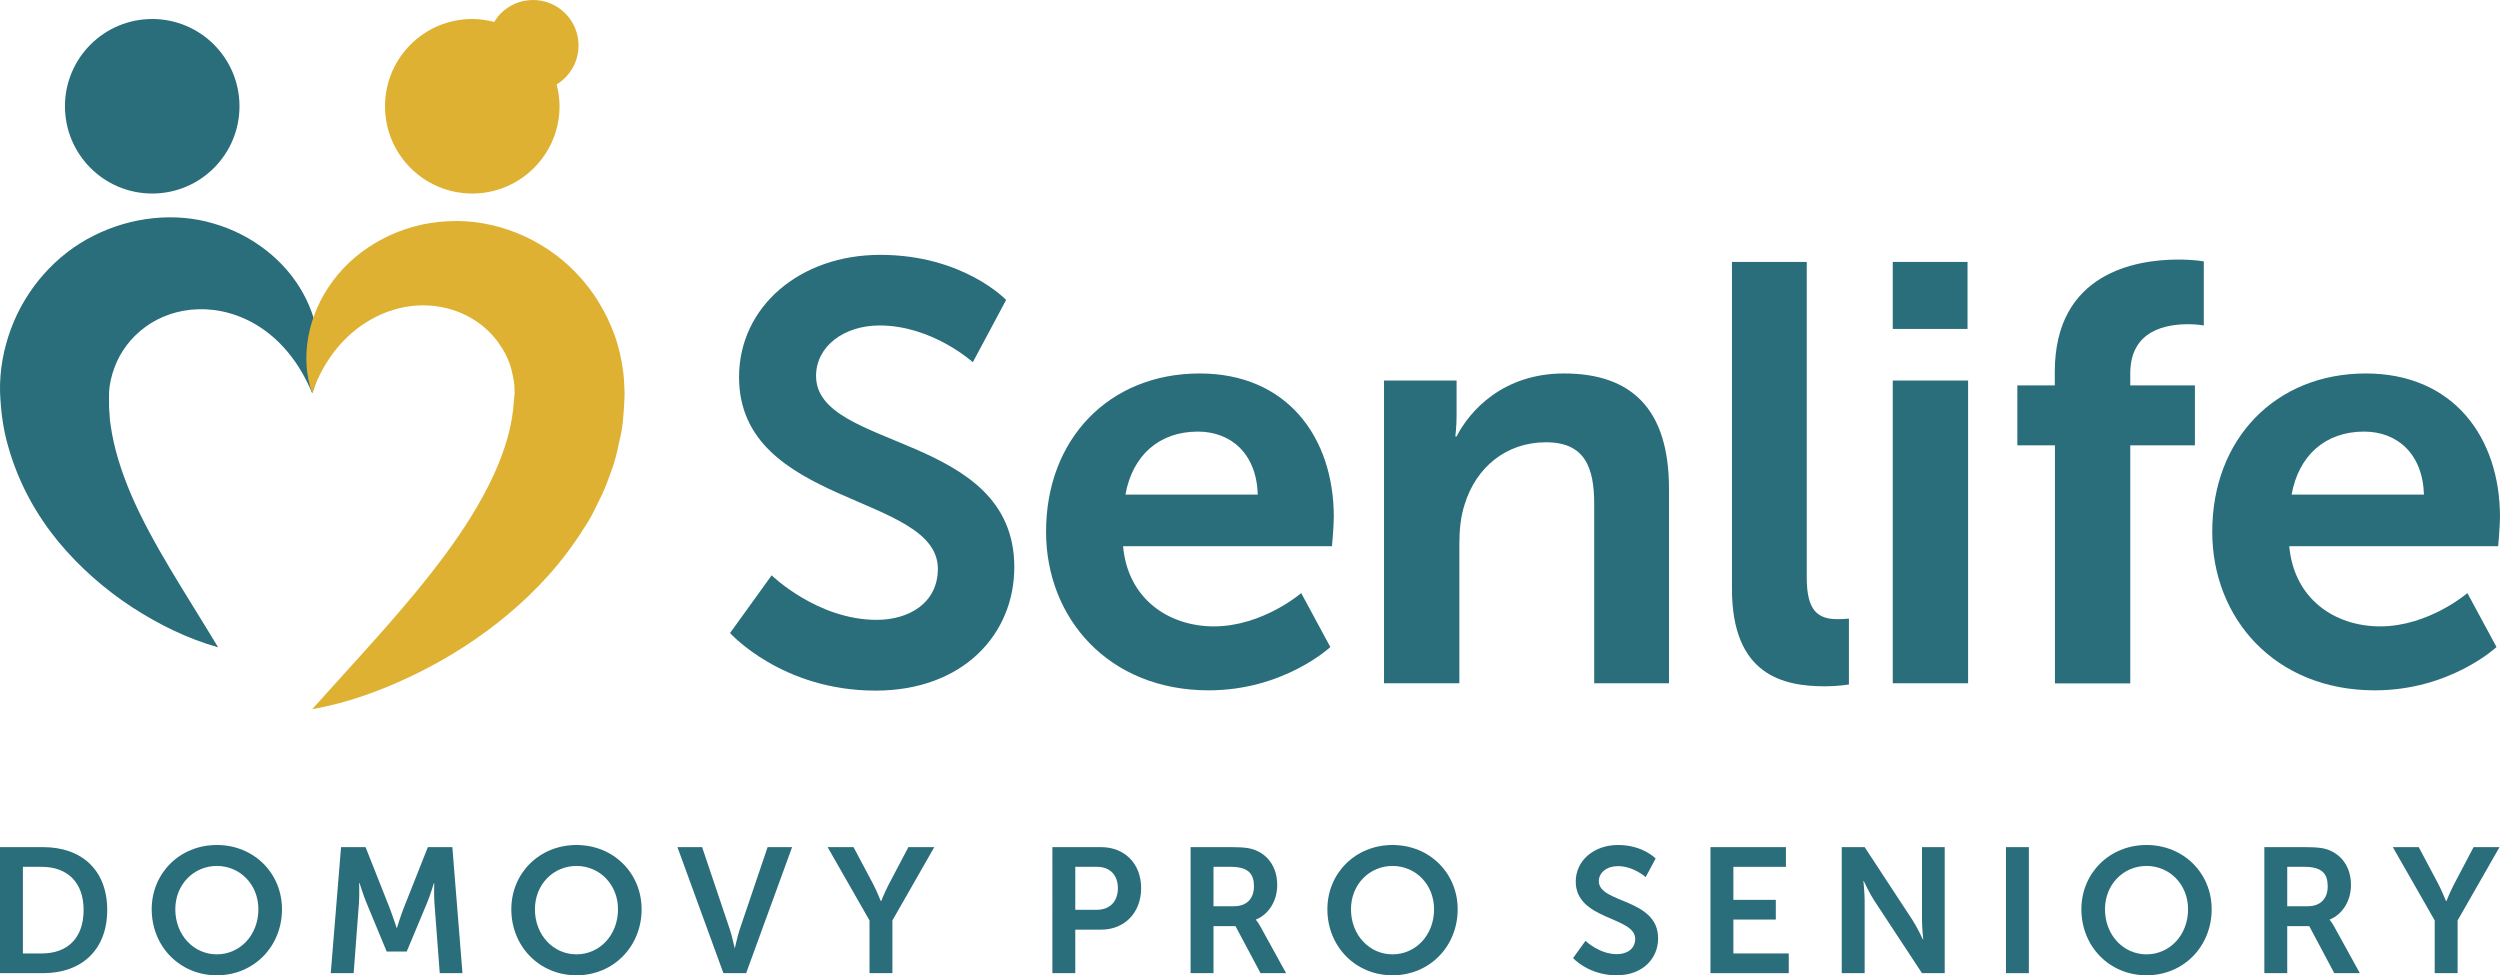
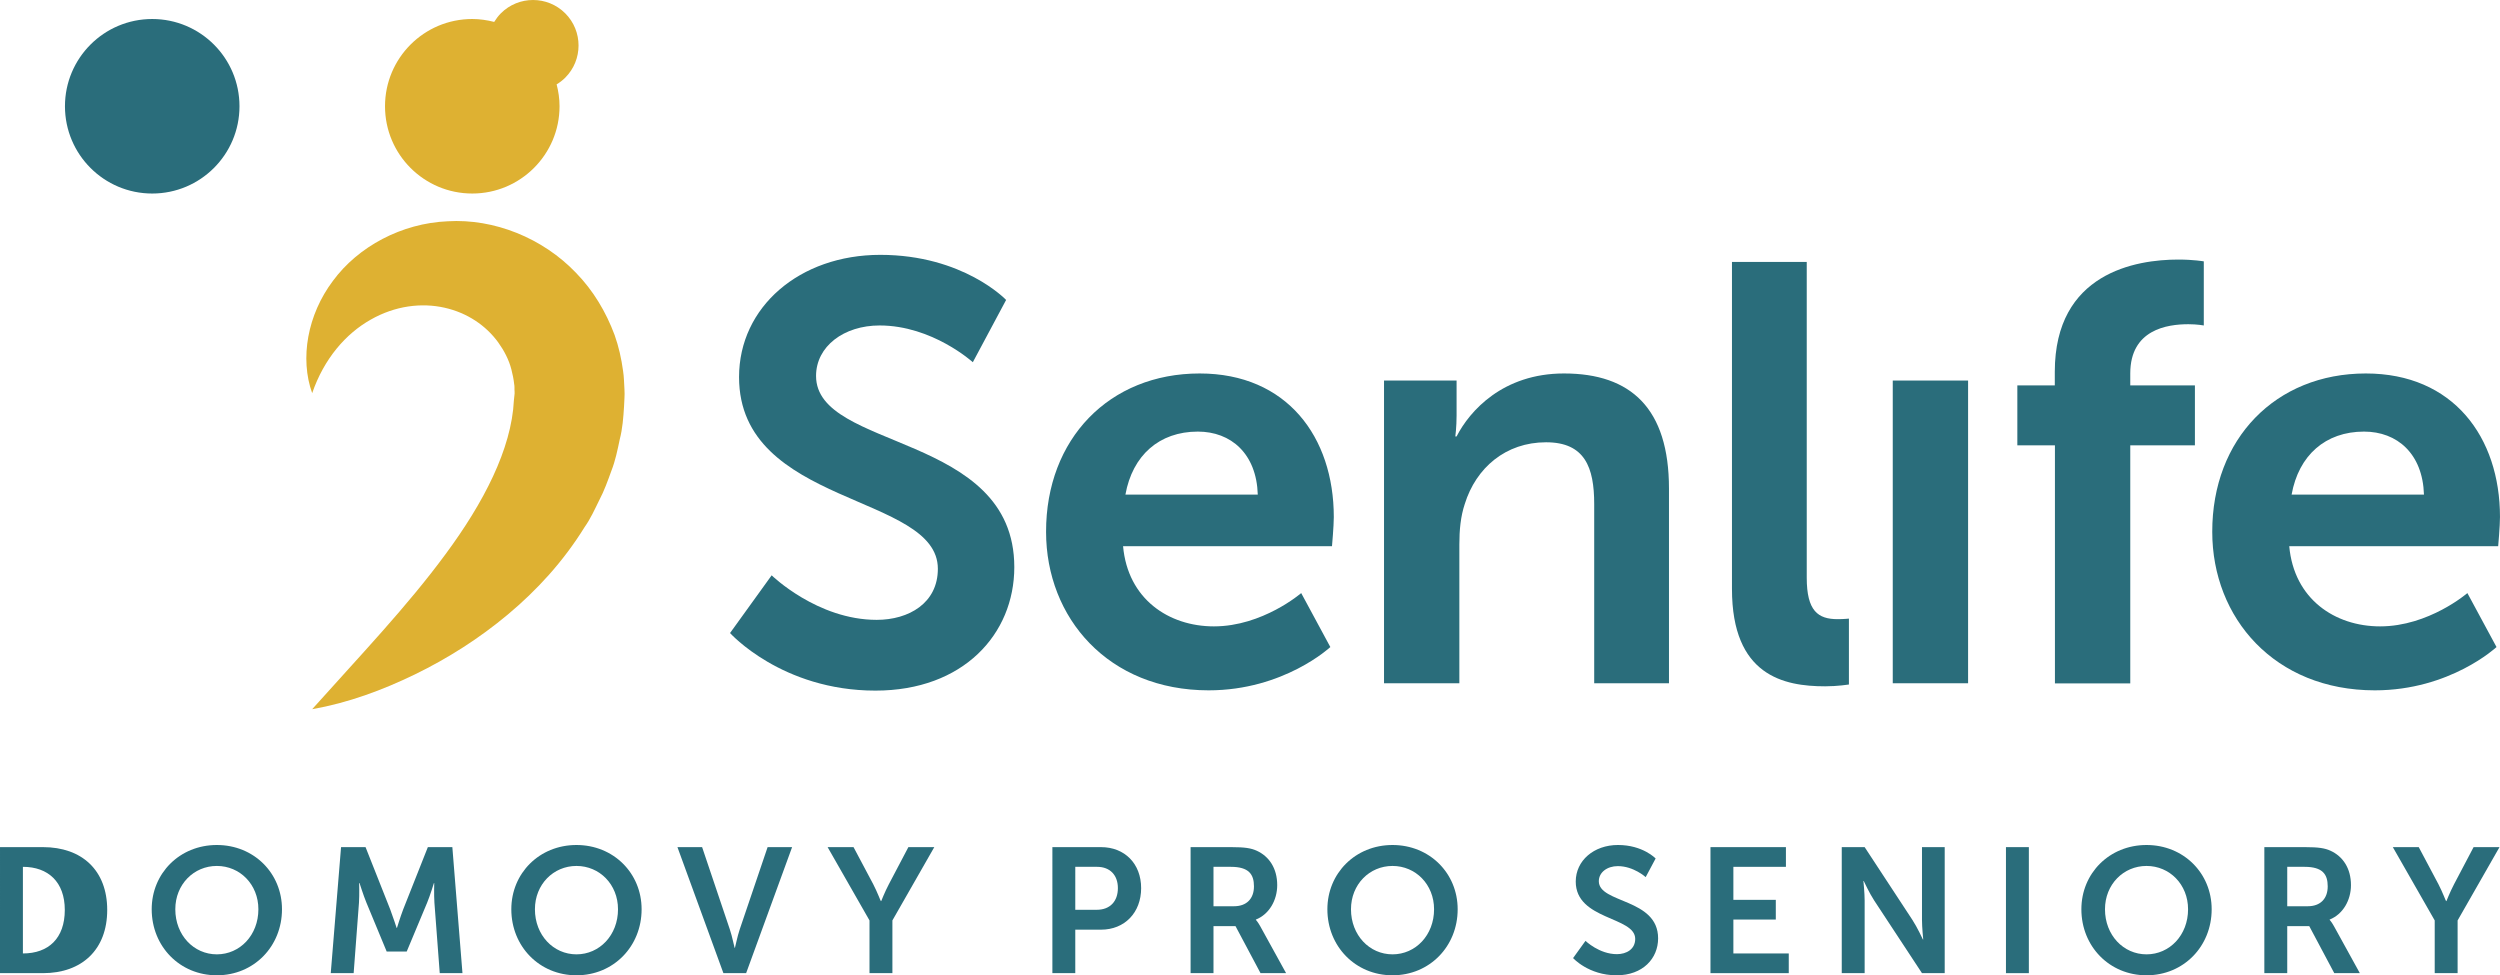
<svg xmlns="http://www.w3.org/2000/svg" xmlns:ns1="http://sodipodi.sourceforge.net/DTD/sodipodi-0.dtd" xmlns:ns2="http://www.inkscape.org/namespaces/inkscape" version="1.1" id="Layer_1" x="0px" y="0px" viewBox="0 0 1802.028 703.002" xml:space="preserve" ns1:docname="domovy-senlife.svg" ns2:export-filename="/Users/akamaryt/WWW/senlife.cz/logo.png" ns2:export-xdpi="95.900002" ns2:export-ydpi="95.900002" ns2:version="1.1 (c4e8f9e, 2021-05-24)" width="476.786mm" height="186.002mm">
  <defs id="defs1495">
    <clipPath clipPathUnits="userSpaceOnUse" id="clipPath849">
      <path d="M 0,596.143 H 245.267 V 841.89 H 0 Z" id="path847" />
    </clipPath>
  </defs>
  <ns1:namedview pagecolor="#ffffff" bordercolor="#666666" ns2:document-rotation="0" borderopacity="1" objecttolerance="10" gridtolerance="10" guidetolerance="10" ns2:pageopacity="0" ns2:pageshadow="2" ns2:window-width="2560" ns2:window-height="1305" id="namedview1493" showgrid="false" ns2:zoom="0.64965435" ns2:cx="890.47353" ns2:cy="63.880123" ns2:window-x="0" ns2:window-y="25" ns2:window-maximized="0" ns2:current-layer="g1490" ns2:snap-bbox="false" ns2:bbox-paths="true" ns2:bbox-nodes="true" ns2:snap-bbox-edge-midpoints="true" ns2:snap-bbox-midpoints="true" units="mm" fit-margin-top="0" fit-margin-left="0" fit-margin-right="0" fit-margin-bottom="0" ns2:pagecheckerboard="0" ns2:document-units="mm" />
  <style type="text/css" id="style1456">
	.st0{fill:#FFFFFF;}
	.st1{fill:#0A4B60;}
	.st2{fill:#F6B233;}
</style>
  <g id="g1490" transform="translate(-58.978,-54.4)">
    <g id="g1474" style="fill:#2a6d7b;fill-opacity:1">
      <path class="st1" d="m 615.2,469.1 c 0,0 32.9,32.1 75.7,32.1 23.1,0 44.1,-12 44.1,-36.8 0,-54.3 -143.3,-44.9 -143.3,-138.2 0,-50.5 43.6,-88.1 101.8,-88.1 59.9,0 90.7,32.5 90.7,32.5 l -24,44.9 c 0,0 -29.1,-26.5 -67.2,-26.5 -25.7,0 -45.8,15 -45.8,36.4 0,53.9 142.9,40.6 142.9,137.8 0,48.3 -36.8,89 -100.1,89 -67.6,0 -104.8,-41.5 -104.8,-41.5 z" id="path1458" ns2:connector-curvature="0" style="fill:#2a6d7b;fill-opacity:1" />
      <path class="st1" d="m 923.7,323.6 c 62.9,0 96.7,45.8 96.7,103.5 0,6.4 -1.3,21 -1.3,21 H 868.5 c 3.4,38.1 32.9,57.8 65.5,57.8 35.1,0 62.9,-24 62.9,-24 l 21,38.9 c 0,0 -33.4,31.2 -87.7,31.2 C 857.9,552 813,499.8 813,437.8 812.9,370.7 858.6,323.6 923.7,323.6 Z m 41.9,87.3 c -0.9,-29.5 -19.3,-45.4 -43.2,-45.4 -27.8,0 -47.1,17.1 -52.2,45.4 z" id="path1460" ns2:connector-curvature="0" style="fill:#2a6d7b;fill-opacity:1" />
      <path class="st1" d="m 1056.7,328.7 h 52.2 V 354 c 0,8.1 -0.9,15 -0.9,15 h 0.9 c 9.4,-18.4 33.4,-45.4 77.4,-45.4 48.3,0 75.7,25.2 75.7,83 v 140.3 h -53.9 V 417.7 c 0,-26.5 -6.8,-44.5 -34.7,-44.5 -29.1,0 -50.5,18.4 -58.6,44.5 -3,9 -3.9,18.8 -3.9,29.1 v 100.1 h -54.3 V 328.7 Z" id="path1462" ns2:connector-curvature="0" style="fill:#2a6d7b;fill-opacity:1" />
      <path class="st1" d="m 1307.4,243.2 h 53.9 v 227.6 c 0,24 8.1,29.9 22.3,29.9 4.3,0 8.1,-0.4 8.1,-0.4 v 47.5 c 0,0 -8.1,1.3 -17.1,1.3 -29.9,0 -67.2,-7.7 -67.2,-70.2 z" id="path1464" ns2:connector-curvature="0" style="fill:#2a6d7b;fill-opacity:1" />
-       <rect x="1423.3" y="243.2" class="st2" width="53.9" height="48.3" id="rect1466" style="fill:#2a6d7b;fill-opacity:1" />
      <rect x="1423.3" y="328.7" class="st1" width="54.3" height="218.2" id="rect1468" style="fill:#2a6d7b;fill-opacity:1" />
      <path class="st1" d="m 1540.1,375.4 h -27 v -43.2 h 27 v -9.8 c 0,-71.4 58.6,-80.9 89,-80.9 11.1,0 18.4,1.3 18.4,1.3 V 289 c 0,0 -4.7,-0.9 -11.1,-0.9 -15.4,0 -41.9,3.9 -41.9,35.5 v 8.6 h 46.6 v 43.2 h -46.6 V 547 h -54.3 V 375.4 Z" id="path1470" ns2:connector-curvature="0" style="fill:#2a6d7b;fill-opacity:1" />
      <path class="st1" d="m 1764.3,323.6 c 62.9,0 96.7,45.8 96.7,103.5 0,6.4 -1.3,21 -1.3,21 h -150.6 c 3.4,38.1 32.9,57.8 65.5,57.8 35.1,0 62.9,-24 62.9,-24 l 21,38.9 c 0,0 -33.4,31.2 -87.7,31.2 -72.3,0 -117.2,-52.2 -117.2,-114.2 -0.1,-67.1 45.7,-114.2 110.7,-114.2 z m 41.9,87.3 c -0.9,-29.5 -19.3,-45.4 -43.2,-45.4 -27.8,0 -47.1,17.1 -52.2,45.4 z" id="path1472" ns2:connector-curvature="0" style="fill:#2a6d7b;fill-opacity:1" />
    </g>
    <g id="g1488">
      <g id="g1480" style="fill:#2a6d7b;fill-opacity:1">
-         <path class="st1" d="M 216.2,521 C 193.9,514.7 173.3,504.5 153.9,491.9 134.6,479.2 116.6,463.6 101,444.8 85.5,425.9 72.6,403.2 65.2,377.3 61.3,364.4 59.5,350.7 59,336.6 c -0.3,-15.3 2.5,-30.7 7.9,-45.2 10.7,-28.9 32.4,-53.6 59.6,-67.1 27.1,-13.7 58.9,-17.1 86.7,-8.7 27.9,8.1 51.4,26.8 64.2,50.1 12.9,23.2 15.3,50.5 6.6,72.1 -8.9,-21.5 -21.9,-37.1 -36.7,-47 -14.8,-9.9 -30.8,-13.9 -45.3,-13.5 -29.5,0.8 -52,19 -60.5,42 -2.1,5.7 -3.6,11.7 -3.9,18 0,3.6 -0.1,7.6 0,11.5 0.5,3.9 0.3,7.9 1.1,11.9 2.2,16.1 7.5,33.2 15,50.7 15.2,35.2 38.8,70.2 62.5,109.6 z" id="path1476" ns2:connector-curvature="0" style="fill:#2a6d7b;fill-opacity:1" />
        <circle class="st1" cx="168.7" cy="131" r="62.9" id="circle1478" style="fill:#2a6d7b;fill-opacity:1" />
      </g>
      <g id="g1486" style="fill:#deb132;fill-opacity:1">
        <path class="st2" d="m 284,337.8 c -9,-25 -3.4,-56.6 15,-81 18.1,-24.6 49.4,-41.5 82.7,-42.9 33.4,-2 68.5,12 92.6,37.3 12.2,12.5 21.5,28 27.7,44.7 3,8.4 4.9,17.1 6.1,25.9 0.7,4.4 0.7,8.8 1,13.3 0.3,4.5 -0.2,8.2 -0.3,12.3 -0.5,8 -1.1,16.1 -3.1,23.7 -1.6,7.7 -3.2,15.5 -6,22.6 -2.6,7.2 -5.2,14.5 -8.7,21.1 -3.3,6.7 -6.4,13.6 -10.6,19.5 -15.4,24.9 -34.5,45.6 -55.3,63 -20.8,17.4 -43.4,31.7 -67,43.2 -23.5,11.4 -48.1,20.5 -74.1,25.1 34.9,-39 68.6,-74.3 96.1,-111.7 27.4,-37 47.6,-75.8 49.3,-110.9 0.1,-2.1 0.7,-4.7 0.5,-6.4 -0.2,-1.8 0.1,-3.6 -0.3,-5.4 -0.4,-3.6 -1.1,-7 -2,-10.5 -1.8,-7 -5.2,-13.5 -9.5,-19.5 -8.8,-12.1 -22.2,-21.3 -38.7,-25 -16.5,-3.7 -35.5,-1.5 -53.2,8.6 -17.9,10.1 -33.6,28 -42.2,53 z" id="path1482" ns2:connector-curvature="0" style="fill:#deb132;fill-opacity:1" />
        <path class="st2" d="M 466.4,64 C 453.6,51.2 432.8,51.2 420,64 c -1.9,1.9 -3.4,4 -4.8,6.2 -5.1,-1.3 -10.4,-2.1 -15.8,-2.1 -34.8,0 -62.9,28.2 -62.9,62.9 0,34.8 28.2,62.9 62.9,62.9 34.7,0 62.9,-28.2 62.9,-62.9 0,-5.5 -0.8,-10.8 -2.1,-15.8 2.2,-1.3 4.3,-2.9 6.2,-4.8 12.8,-12.8 12.8,-33.6 0,-46.4 z" id="path1484" ns2:connector-curvature="0" style="fill:#deb132;fill-opacity:1" />
      </g>
    </g>
    <g aria-label="DOMOVY PRO SENIORY" id="text1588" style="font-size:127.952px;line-height:1.25;font-family:Ubuntu;-inkscape-font-specification:'Ubuntu, Normal';letter-spacing:21.15px;fill:#2a6d7b;stroke-width:7.997">
-       <path d="m 58.978,755.866 h 30.964 c 28.021,0 46.319,-16.89 46.319,-45.551 0,-28.661 -18.297,-45.295 -46.319,-45.295 H 58.978 Z M 75.484,741.663 V 679.223 h 13.563 c 18.169,0 30.197,10.876 30.197,31.092 0,20.472 -11.772,31.348 -30.197,31.348 z" style="font-weight:600;font-family:'Museo Sans';-inkscape-font-specification:'Museo Sans Semi-Bold'" id="path1393" />
+       <path d="m 58.978,755.866 h 30.964 c 28.021,0 46.319,-16.89 46.319,-45.551 0,-28.661 -18.297,-45.295 -46.319,-45.295 H 58.978 Z M 75.484,741.663 V 679.223 c 18.169,0 30.197,10.876 30.197,31.092 0,20.472 -11.772,31.348 -30.197,31.348 z" style="font-weight:600;font-family:'Museo Sans';-inkscape-font-specification:'Museo Sans Semi-Bold'" id="path1393" />
      <path d="m 168.323,709.803 c 0,26.742 20.216,47.598 46.958,47.598 26.742,0 46.958,-20.856 46.958,-47.598 0,-25.974 -20.216,-46.319 -46.958,-46.319 -26.742,0 -46.958,20.344 -46.958,46.319 z m 17.018,0 c 0,-17.913 13.307,-31.22 29.941,-31.22 16.634,0 29.941,13.307 29.941,31.22 0,18.681 -13.307,32.5 -29.941,32.5 -16.634,0 -29.941,-13.819 -29.941,-32.5 z" style="font-weight:600;font-family:'Museo Sans';-inkscape-font-specification:'Museo Sans Semi-Bold'" id="path1395" />
      <path d="m 297.389,755.866 h 16.506 l 3.839,-50.797 c 0.384,-6.014 0.128,-14.203 0.128,-14.203 h 0.256 c 0,0 2.815,8.957 4.99,14.203 l 14.587,35.187 h 14.459 l 14.714,-35.187 c 2.175,-5.246 4.862,-14.075 4.862,-14.075 h 0.256 c 0,0 -0.256,8.061 0.128,14.075 l 3.839,50.797 h 16.378 l -7.293,-90.846 h -17.657 l -17.785,44.911 c -2.047,5.374 -4.478,13.307 -4.478,13.307 h -0.256 c 0,0 -2.559,-7.933 -4.606,-13.307 l -17.785,-44.911 h -17.657 z" style="font-weight:600;font-family:'Museo Sans';-inkscape-font-specification:'Museo Sans Semi-Bold'" id="path1397" />
      <path d="m 427.542,709.803 c 0,26.742 20.216,47.598 46.958,47.598 26.742,0 46.958,-20.856 46.958,-47.598 0,-25.974 -20.216,-46.319 -46.958,-46.319 -26.742,0 -46.958,20.344 -46.958,46.319 z m 17.018,0 c 0,-17.913 13.307,-31.22 29.941,-31.22 16.634,0 29.941,13.307 29.941,31.22 0,18.681 -13.307,32.5 -29.941,32.5 -16.634,0 -29.941,-13.819 -29.941,-32.5 z" style="font-weight:600;font-family:'Museo Sans';-inkscape-font-specification:'Museo Sans Semi-Bold'" id="path1399" />
      <path d="m 580.418,755.866 h 16.378 l 33.14,-90.846 h -17.657 l -20.088,59.242 c -1.791,5.246 -3.327,13.307 -3.455,13.307 h -0.256 c -0.128,0 -1.663,-8.061 -3.455,-13.307 l -19.961,-59.242 h -17.785 z" style="font-weight:600;font-family:'Museo Sans';-inkscape-font-specification:'Museo Sans Semi-Bold'" id="path1401" />
      <path d="m 685.727,755.866 h 16.506 V 717.864 l 30.197,-52.844 H 713.748 l -14.075,26.742 c -2.943,5.63 -5.502,12.155 -5.502,12.155 h -0.256 c -0.128,0.128 -2.559,-6.526 -5.502,-12.155 l -14.203,-26.742 h -18.681 l 30.197,52.844 z" style="font-weight:600;font-family:'Museo Sans';-inkscape-font-specification:'Museo Sans Semi-Bold'" id="path1403" />
      <path d="m 817.549,755.866 h 16.506 V 724.518 H 852.608 c 17.018,0 28.917,-12.283 28.917,-29.941 0,-17.657 -11.9,-29.557 -28.917,-29.557 h -35.059 z m 16.506,-45.679 V 679.223 h 15.738 c 9.341,0 14.97,6.014 14.97,15.354 0,9.468 -5.63,15.61 -15.226,15.61 z" style="font-weight:600;font-family:'Museo Sans';-inkscape-font-specification:'Museo Sans Semi-Bold'" id="path1405" />
      <path d="m 917.17,755.866 h 16.506 v -33.907 h 15.866 l 18.041,33.907 h 18.425 l -18.681,-33.907 c -1.791,-3.199 -3.071,-4.478 -3.071,-4.478 v -0.256 c 9.596,-3.839 15.354,-13.947 15.354,-24.823 0,-12.027 -5.758,-20.728 -14.842,-24.823 -3.967,-1.791 -8.445,-2.559 -18.297,-2.559 H 917.17 Z m 16.506,-48.238 V 679.223 h 12.539 c 12.923,0 16.634,5.374 16.634,14.075 0,9.085 -5.502,14.331 -14.331,14.331 z" style="font-weight:600;font-family:'Museo Sans';-inkscape-font-specification:'Museo Sans Semi-Bold'" id="path1407" />
      <path d="m 1015.769,709.803 c 0,26.742 20.216,47.598 46.958,47.598 26.742,0 46.958,-20.856 46.958,-47.598 0,-25.974 -20.216,-46.319 -46.958,-46.319 -26.742,0 -46.958,20.344 -46.958,46.319 z m 17.018,0 c 0,-17.913 13.307,-31.22 29.941,-31.22 16.634,0 29.941,13.307 29.941,31.22 0,18.681 -13.307,32.5 -29.941,32.5 -16.634,0 -29.941,-13.819 -29.941,-32.5 z" style="font-weight:600;font-family:'Museo Sans';-inkscape-font-specification:'Museo Sans Semi-Bold'" id="path1409" />
      <path d="m 1192.878,744.99 c 0,0 11.132,12.411 31.348,12.411 18.937,0 29.941,-12.155 29.941,-26.614 0,-29.045 -42.736,-25.079 -42.736,-41.201 0,-6.398 6.014,-10.876 13.691,-10.876 11.388,0 20.088,7.933 20.088,7.933 l 7.165,-13.435 c 0,0 -9.213,-9.724 -27.126,-9.724 -17.401,0 -30.453,11.26 -30.453,26.358 0,27.894 42.864,25.079 42.864,41.328 0,7.421 -6.27,11.004 -13.179,11.004 -12.795,0 -22.648,-9.596 -22.648,-9.596 z" style="font-weight:600;font-family:'Museo Sans';-inkscape-font-specification:'Museo Sans Semi-Bold'" id="path1411" />
      <path d="m 1291.911,755.866 h 56.427 v -14.203 h -39.921 v -24.439 h 30.581 v -14.203 h -30.581 V 679.223 h 37.874 v -14.203 h -54.38 z" style="font-weight:600;font-family:'Museo Sans';-inkscape-font-specification:'Museo Sans Semi-Bold'" id="path1413" />
      <path d="m 1386.533,755.866 h 16.506 v -52.332 c 0,-5.374 -0.896,-14.075 -0.896,-14.075 h 0.256 c 0,0 4.095,8.829 7.549,14.075 l 34.419,52.332 h 16.378 v -90.846 h -16.378 v 52.46 c 0,5.374 0.896,14.075 0.896,14.075 h -0.256 c 0,0 -4.095,-8.829 -7.549,-14.075 l -34.419,-52.46 h -16.506 z" style="font-weight:600;font-family:'Museo Sans';-inkscape-font-specification:'Museo Sans Semi-Bold'" id="path1415" />
      <path d="m 1504.897,755.866 h 16.506 v -90.846 h -16.506 z" style="font-weight:600;font-family:'Museo Sans';-inkscape-font-specification:'Museo Sans Semi-Bold'" id="path1417" />
      <path d="m 1559.262,709.803 c 0,26.742 20.216,47.598 46.958,47.598 26.742,0 46.958,-20.856 46.958,-47.598 0,-25.974 -20.216,-46.319 -46.958,-46.319 -26.742,0 -46.958,20.344 -46.958,46.319 z m 17.018,0 c 0,-17.913 13.307,-31.22 29.941,-31.22 16.634,0 29.941,13.307 29.941,31.22 0,18.681 -13.307,32.5 -29.941,32.5 -16.634,0 -29.941,-13.819 -29.941,-32.5 z" style="font-weight:600;font-family:'Museo Sans';-inkscape-font-specification:'Museo Sans Semi-Bold'" id="path1419" />
      <path d="m 1691.143,755.866 h 16.506 v -33.907 h 15.866 l 18.041,33.907 h 18.425 L 1741.3,721.959 c -1.791,-3.199 -3.071,-4.478 -3.071,-4.478 v -0.256 c 9.596,-3.839 15.354,-13.947 15.354,-24.823 0,-12.027 -5.758,-20.728 -14.842,-24.823 -3.966,-1.791 -8.445,-2.559 -18.297,-2.559 h -29.301 z m 16.506,-48.238 V 679.223 h 12.539 c 12.923,0 16.634,5.374 16.634,14.075 0,9.085 -5.502,14.331 -14.331,14.331 z" style="font-weight:600;font-family:'Museo Sans';-inkscape-font-specification:'Museo Sans Semi-Bold'" id="path1421" />
      <path d="m 1813.949,755.866 h 16.506 V 717.864 l 30.197,-52.844 h -18.681 l -14.075,26.742 c -2.943,5.63 -5.502,12.155 -5.502,12.155 h -0.256 c -0.128,0.128 -2.559,-6.526 -5.502,-12.155 l -14.203,-26.742 h -18.681 l 30.197,52.844 z" style="font-weight:600;font-family:'Museo Sans';-inkscape-font-specification:'Museo Sans Semi-Bold'" id="path1423" />
    </g>
  </g>
</svg>